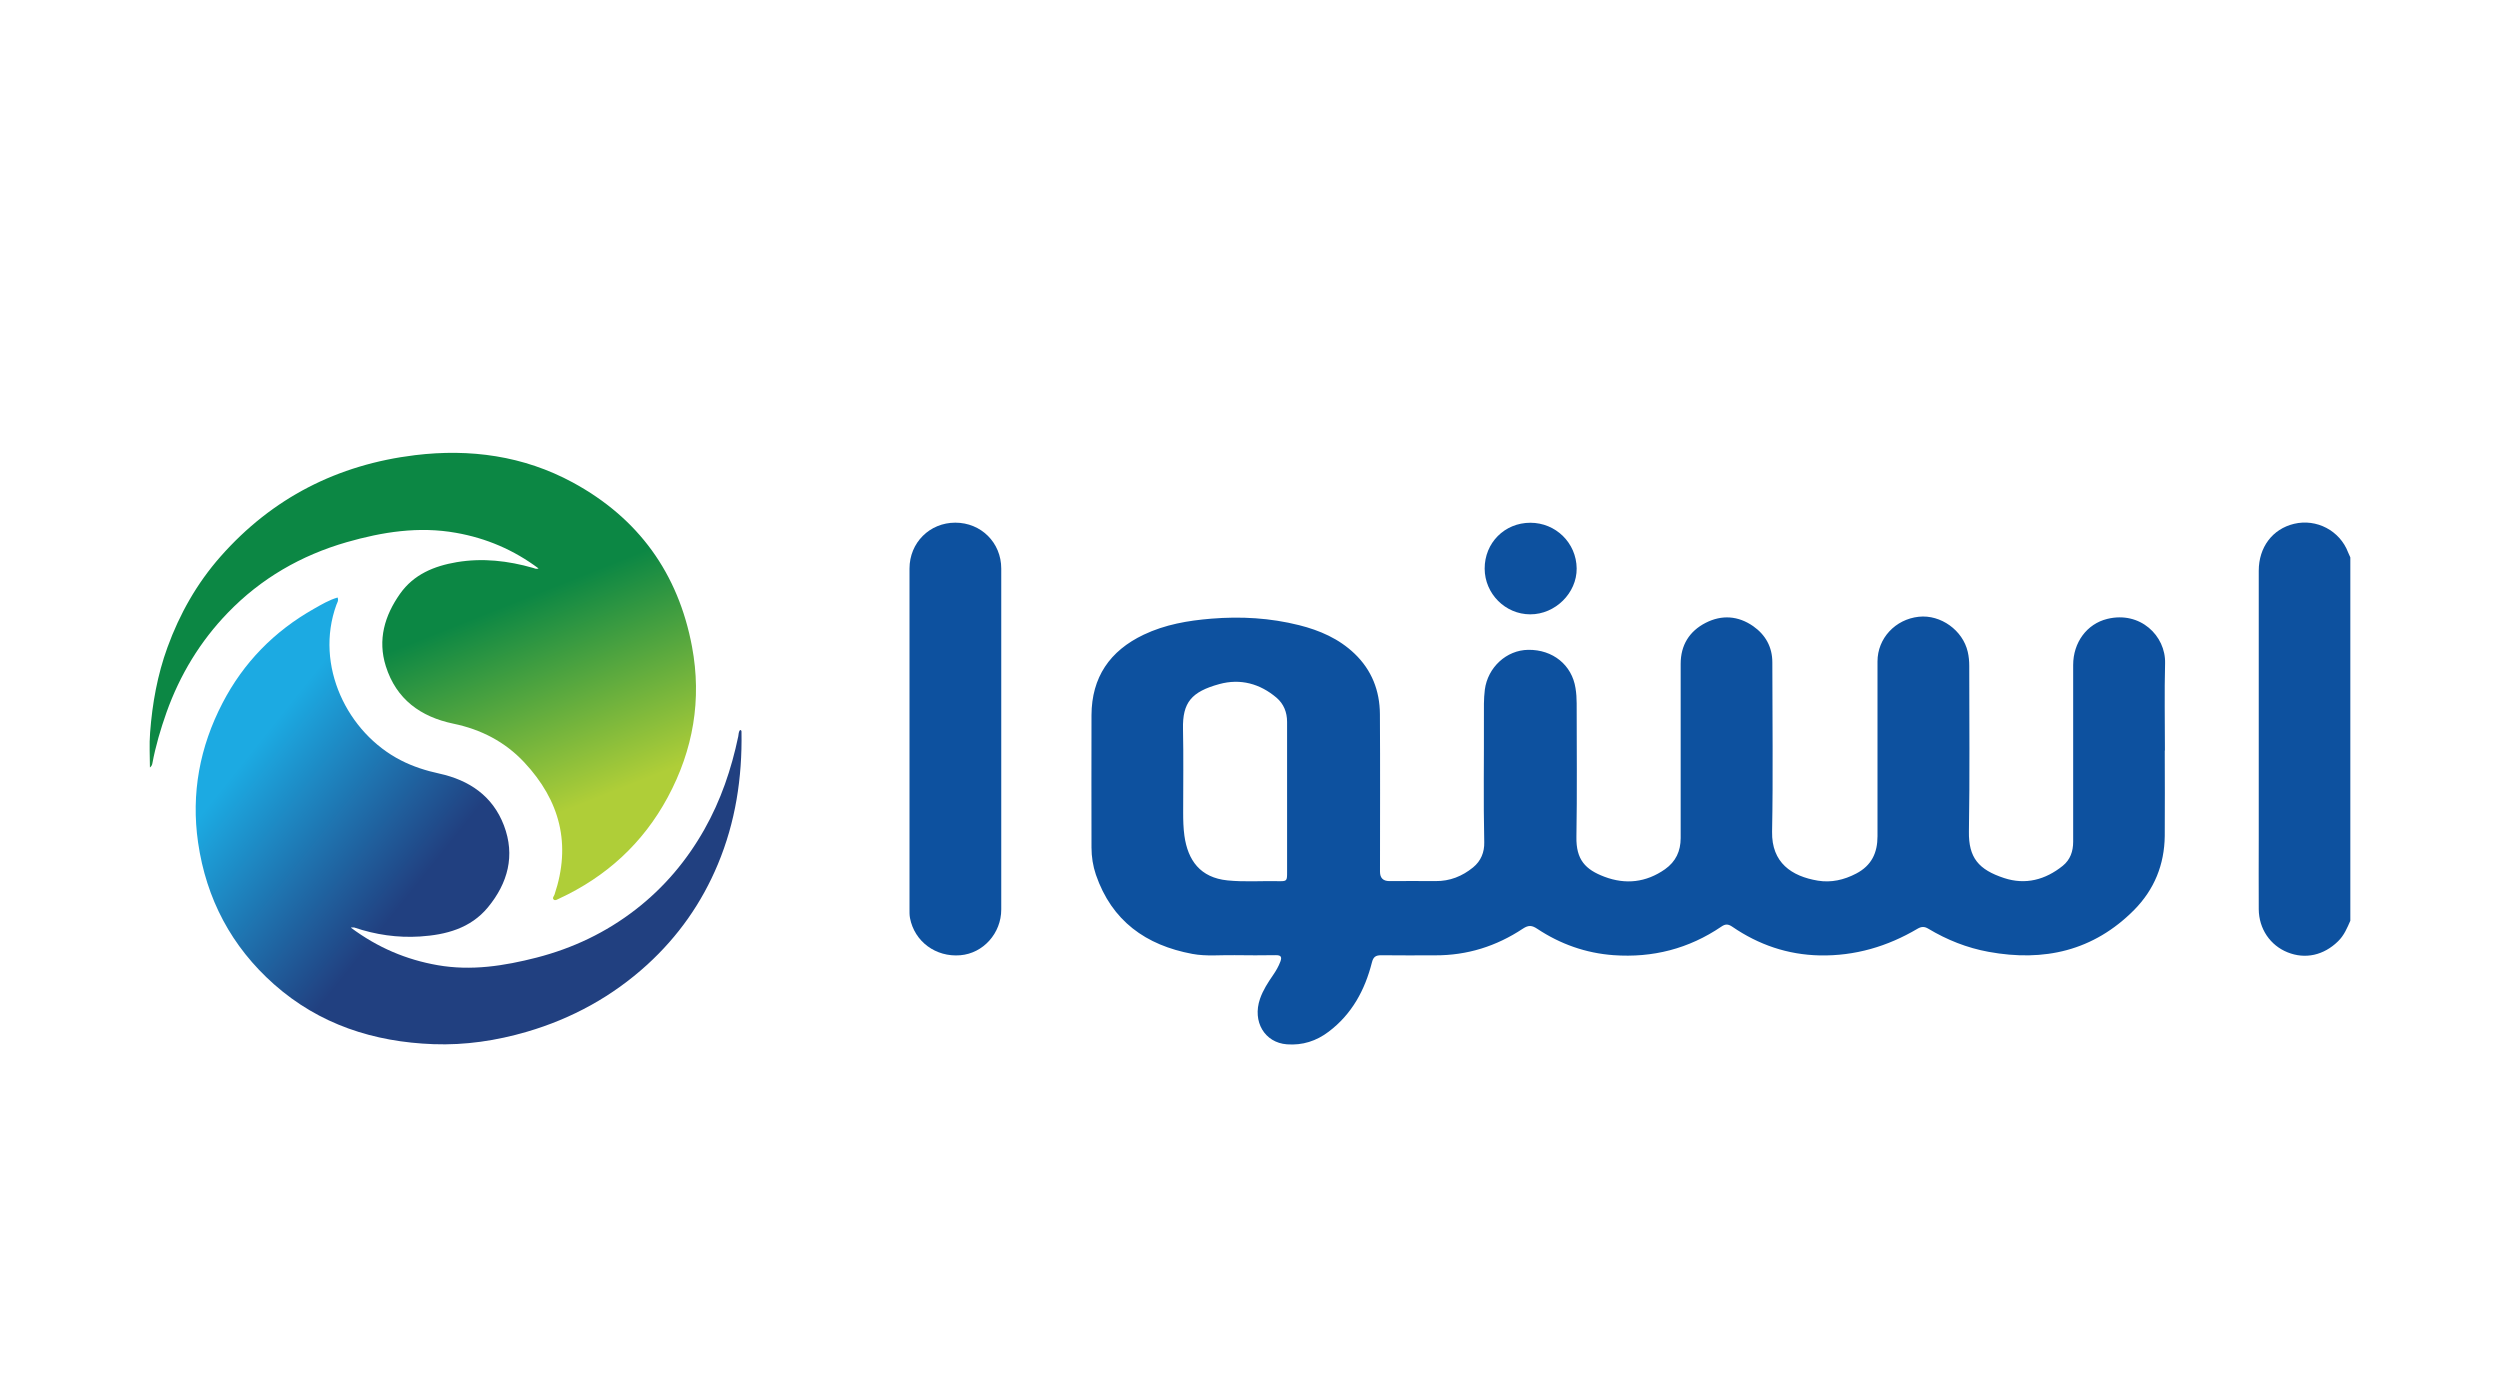
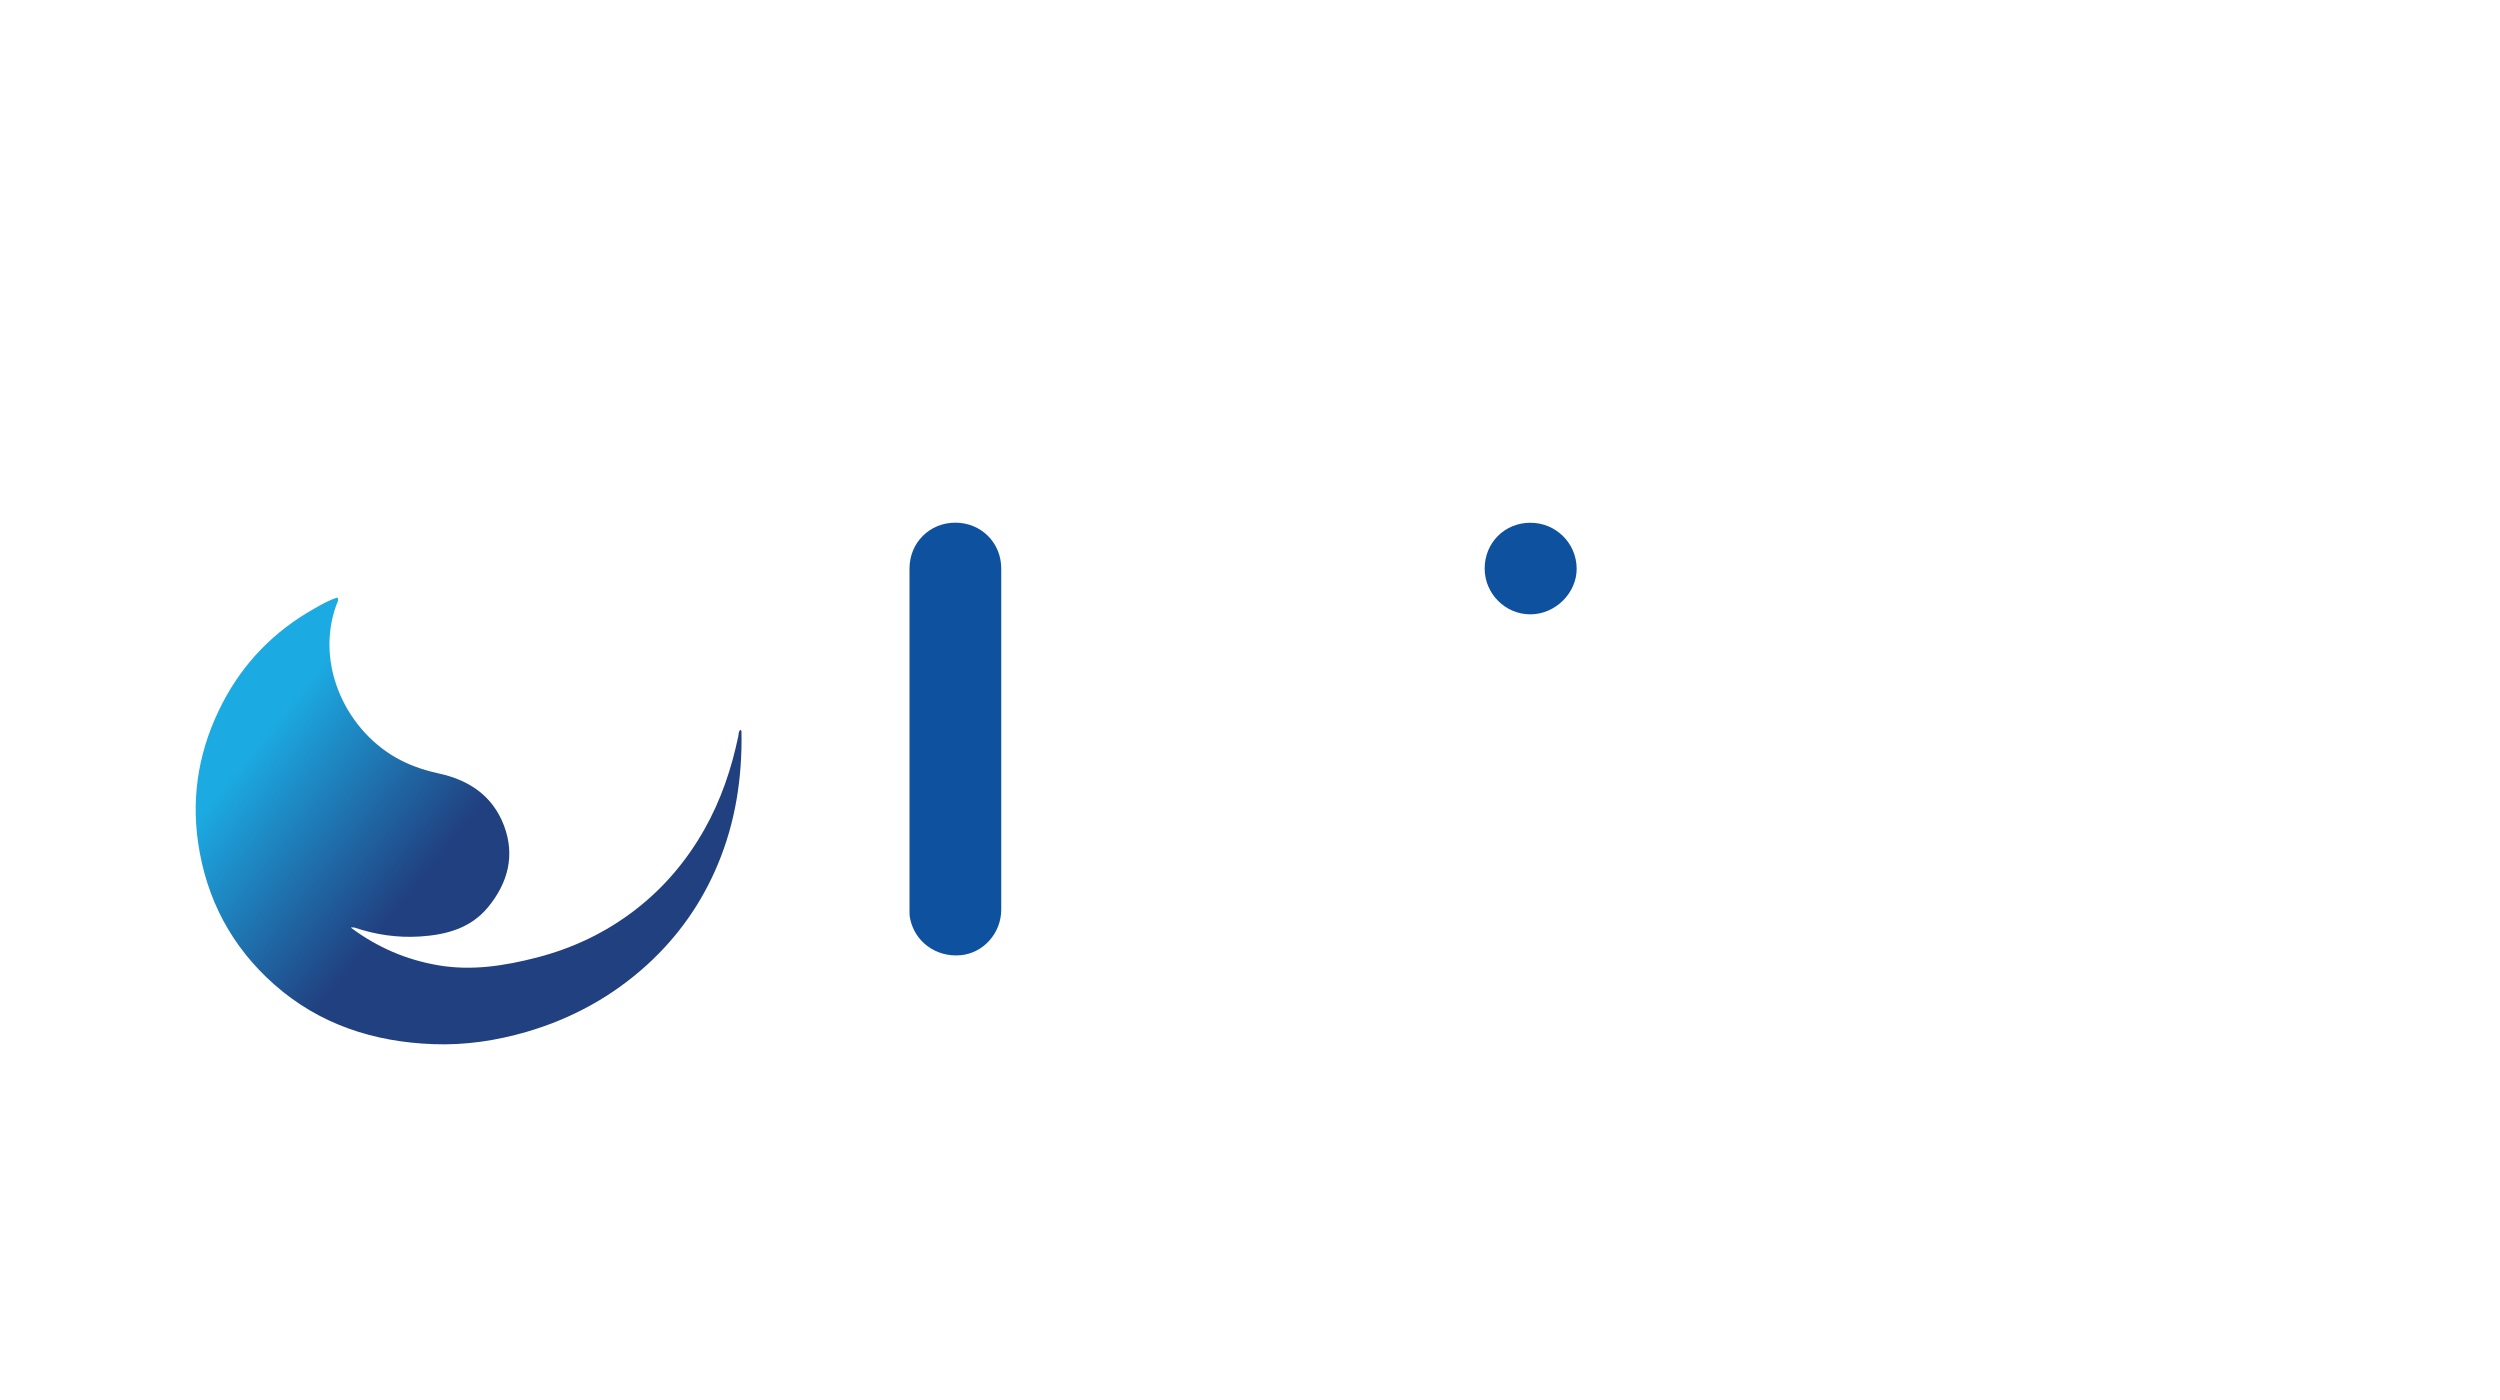
<svg xmlns="http://www.w3.org/2000/svg" id="Layer_1" data-name="Layer 1" viewBox="0 0 300 168">
  <defs>
    <style>
      .cls-1 {
        fill: url(#linear-gradient-2);
      }

      .cls-2 {
        fill: url(#linear-gradient);
      }

      .cls-3 {
        fill: #0d519f;
      }
    </style>
    <linearGradient id="linear-gradient" x1="57.42" y1="101.45" x2="33.26" y2="40.51" gradientUnits="userSpaceOnUse">
      <stop offset="0" stop-color="#afce38" />
      <stop offset=".39" stop-color="#0c8744" />
    </linearGradient>
    <linearGradient id="linear-gradient-2" x1="35.9" y1="82.97" x2="87.11" y2="123.81" gradientUnits="userSpaceOnUse">
      <stop offset="0" stop-color="#1caae2" />
      <stop offset=".39" stop-color="#214080" />
    </linearGradient>
  </defs>
-   <path class="cls-2" d="m64.65,68.23c-3.02-2.26-6.31-3.65-9.92-4.29-4.48-.8-8.83-.11-13.12,1.12-5.48,1.58-10.29,4.35-14.26,8.46-3.33,3.44-5.76,7.46-7.37,11.97-.71,2.01-1.31,4.04-1.7,6.14-.03.16-.1.32-.29.47,0-1.38-.09-2.77.02-4.15.26-3.51.88-6.96,2.09-10.28,1.46-4.01,3.53-7.67,6.36-10.88,6.21-7.05,14.07-11.04,23.34-12.17,6.6-.8,13.02.07,18.94,3.28,7.88,4.28,12.65,10.9,14.3,19.69,1.19,6.35.15,12.4-2.91,18.08-2.97,5.51-7.37,9.54-13.05,12.17-.2.09-.44.27-.62.12-.23-.18.01-.41.08-.6,2.03-6.03.67-11.28-3.62-15.87-2.32-2.48-5.19-3.96-8.52-4.65-3.93-.82-6.85-2.93-8.1-6.89-1-3.18-.15-6.06,1.7-8.69,1.65-2.34,4.1-3.34,6.81-3.8,3.1-.52,6.16-.17,9.16.69.18.05.36.18.67.06Z" />
  <path class="cls-1" d="m42.12,111.33c3.2,2.38,6.62,3.83,10.39,4.49,4.05.71,7.99.09,11.89-.91,4.34-1.12,8.32-3.01,11.87-5.76,3.41-2.64,6.13-5.86,8.25-9.61,1.98-3.5,3.25-7.25,4.07-11.17.05-.26.03-.55.22-.77.19.02.17.16.17.27.09,5.47-.72,10.78-2.84,15.85-1.93,4.63-4.76,8.65-8.46,12.03-4.18,3.81-9.02,6.47-14.45,8.06-3.66,1.07-7.4,1.63-11.21,1.49-7.16-.26-13.7-2.37-19.13-7.18-5.11-4.53-8.14-10.25-9.12-17.02-.85-5.89.2-11.47,2.93-16.73,2.52-4.86,6.21-8.63,11-11.33.9-.51,1.79-1.04,2.81-1.34.15.35-.04.61-.14.87-2.65,7.28,1.3,15.38,7.74,18.67,1.46.75,3,1.24,4.61,1.59,3.59.79,6.4,2.68,7.75,6.22,1.38,3.62.47,6.93-1.92,9.83-2.09,2.53-5.04,3.3-8.15,3.5-2.69.17-5.33-.21-7.89-1.08-.06-.02-.14,0-.37,0Z" />
  <g>
-     <path class="cls-3" d="m282.04,110.49c-.39.88-.75,1.76-1.47,2.46-1.71,1.68-3.92,2.19-6.06,1.33-2.09-.84-3.44-2.82-3.46-5.17-.02-2.84,0-5.68,0-8.52,0-10.7,0-21.4,0-32.1,0-2.83,1.65-5.01,4.23-5.63,2.71-.65,5.5.82,6.49,3.42.08.21.18.4.27.61v43.6Z" />
-     <path class="cls-3" d="m259.77,90.08c0,3.41.03,6.82,0,10.23-.04,3.44-1.25,6.43-3.67,8.88-4.88,4.92-10.82,6.25-17.47,5.03-2.58-.47-4.99-1.43-7.24-2.78-.47-.28-.83-.26-1.29.01-3.61,2.13-7.5,3.28-11.73,3.2-3.85-.08-7.34-1.28-10.49-3.44-.5-.34-.83-.35-1.31-.02-3.91,2.66-8.26,3.77-12.95,3.43-3.32-.24-6.39-1.33-9.16-3.17-.62-.41-1.03-.46-1.7-.02-3.19,2.12-6.71,3.23-10.56,3.21-2.15,0-4.31.02-6.46-.01-.65,0-.94.19-1.11.86-.84,3.32-2.41,6.22-5.2,8.32-1.47,1.11-3.12,1.65-5,1.51-2.67-.2-4.17-2.72-3.23-5.46.36-1.04.95-1.95,1.57-2.85.35-.51.66-1.04.88-1.63.2-.56.06-.76-.54-.76-1.66.02-3.32.03-4.98,0-1.68-.03-3.37.16-5.04-.15-5.6-1.04-9.68-3.97-11.58-9.5-.36-1.06-.53-2.16-.53-3.28,0-5.29-.02-10.58,0-15.87.02-4.54,2.19-7.72,6.27-9.66,2.57-1.22,5.3-1.69,8.11-1.92,3.56-.29,7.07-.09,10.53.78,2.47.62,4.78,1.62,6.66,3.42,2.06,1.97,3.02,4.44,3.04,7.25.04,6.3.01,12.61.01,18.91q0,1.12,1.1,1.13c1.86,0,3.71-.02,5.57,0,1.71.02,3.2-.58,4.5-1.64.95-.77,1.37-1.84,1.34-3.02-.11-4.99-.02-9.98-.04-14.98,0-1.11-.03-2.22.11-3.33.35-2.67,2.59-4.75,5.21-4.78,2.95-.04,5.24,1.82,5.67,4.59.1.61.14,1.22.14,1.84,0,5.34.06,10.68-.03,16.02-.05,2.74,1.08,3.92,3.36,4.78,2.54.96,5,.69,7.27-.9,1.3-.92,1.88-2.18,1.88-3.74,0-6.97,0-13.94,0-20.91,0-2.23,1.03-3.91,3-4.92,1.94-.99,3.9-.85,5.7.4,1.48,1.04,2.3,2.5,2.3,4.34,0,6.77.1,13.55-.03,20.32-.07,3.73,2.35,5.36,5.5,5.88,1.58.26,3.12-.08,4.59-.85,1.86-.97,2.56-2.5,2.56-4.48,0-4.77,0-9.54,0-14.31,0-2.22,0-4.45,0-6.67,0-2.77,2.14-5.06,4.96-5.36,2.63-.28,5.28,1.63,5.87,4.21.13.56.18,1.12.18,1.69,0,6.62.07,13.25-.04,19.87-.05,3.15,1.16,4.58,4.23,5.59,2.56.84,4.94.21,7.03-1.47.9-.73,1.25-1.73,1.25-2.89,0-7.07-.01-14.14,0-21.21,0-2.7,1.64-4.93,4.09-5.53,3.95-.97,7.03,2.02,6.94,5.33-.09,3.48-.02,6.97-.02,10.45Zm-105.32,5.59c0-3.01,0-6.03,0-9.04,0-1.16-.4-2.16-1.26-2.9-2-1.7-4.35-2.33-6.87-1.64-3.35.92-4.43,2.21-4.36,5.39.07,3.33.02,6.67.02,10.01,0,.94.02,1.87.15,2.81.41,2.92,1.88,5.02,5.18,5.35,2,.2,4,.05,6.01.09,1.13.02,1.13,0,1.13-1.1,0-2.99,0-5.98,0-8.97Z" />
    <path class="cls-3" d="m109.14,88.69c0-6.82,0-13.64,0-20.46,0-3.1,2.41-5.51,5.5-5.51,3.09,0,5.51,2.4,5.51,5.5,0,13.64,0,27.28,0,40.92,0,2.85-2.16,5.26-4.91,5.49-2.94.25-5.5-1.64-6.04-4.46-.07-.36-.06-.74-.06-1.11,0-6.8,0-13.59,0-20.39Z" />
    <path class="cls-3" d="m183.64,62.73c3.06,0,5.53,2.43,5.56,5.48.03,2.95-2.57,5.52-5.57,5.51-3,0-5.46-2.48-5.47-5.48-.01-3.1,2.39-5.51,5.49-5.51Z" />
  </g>
</svg>